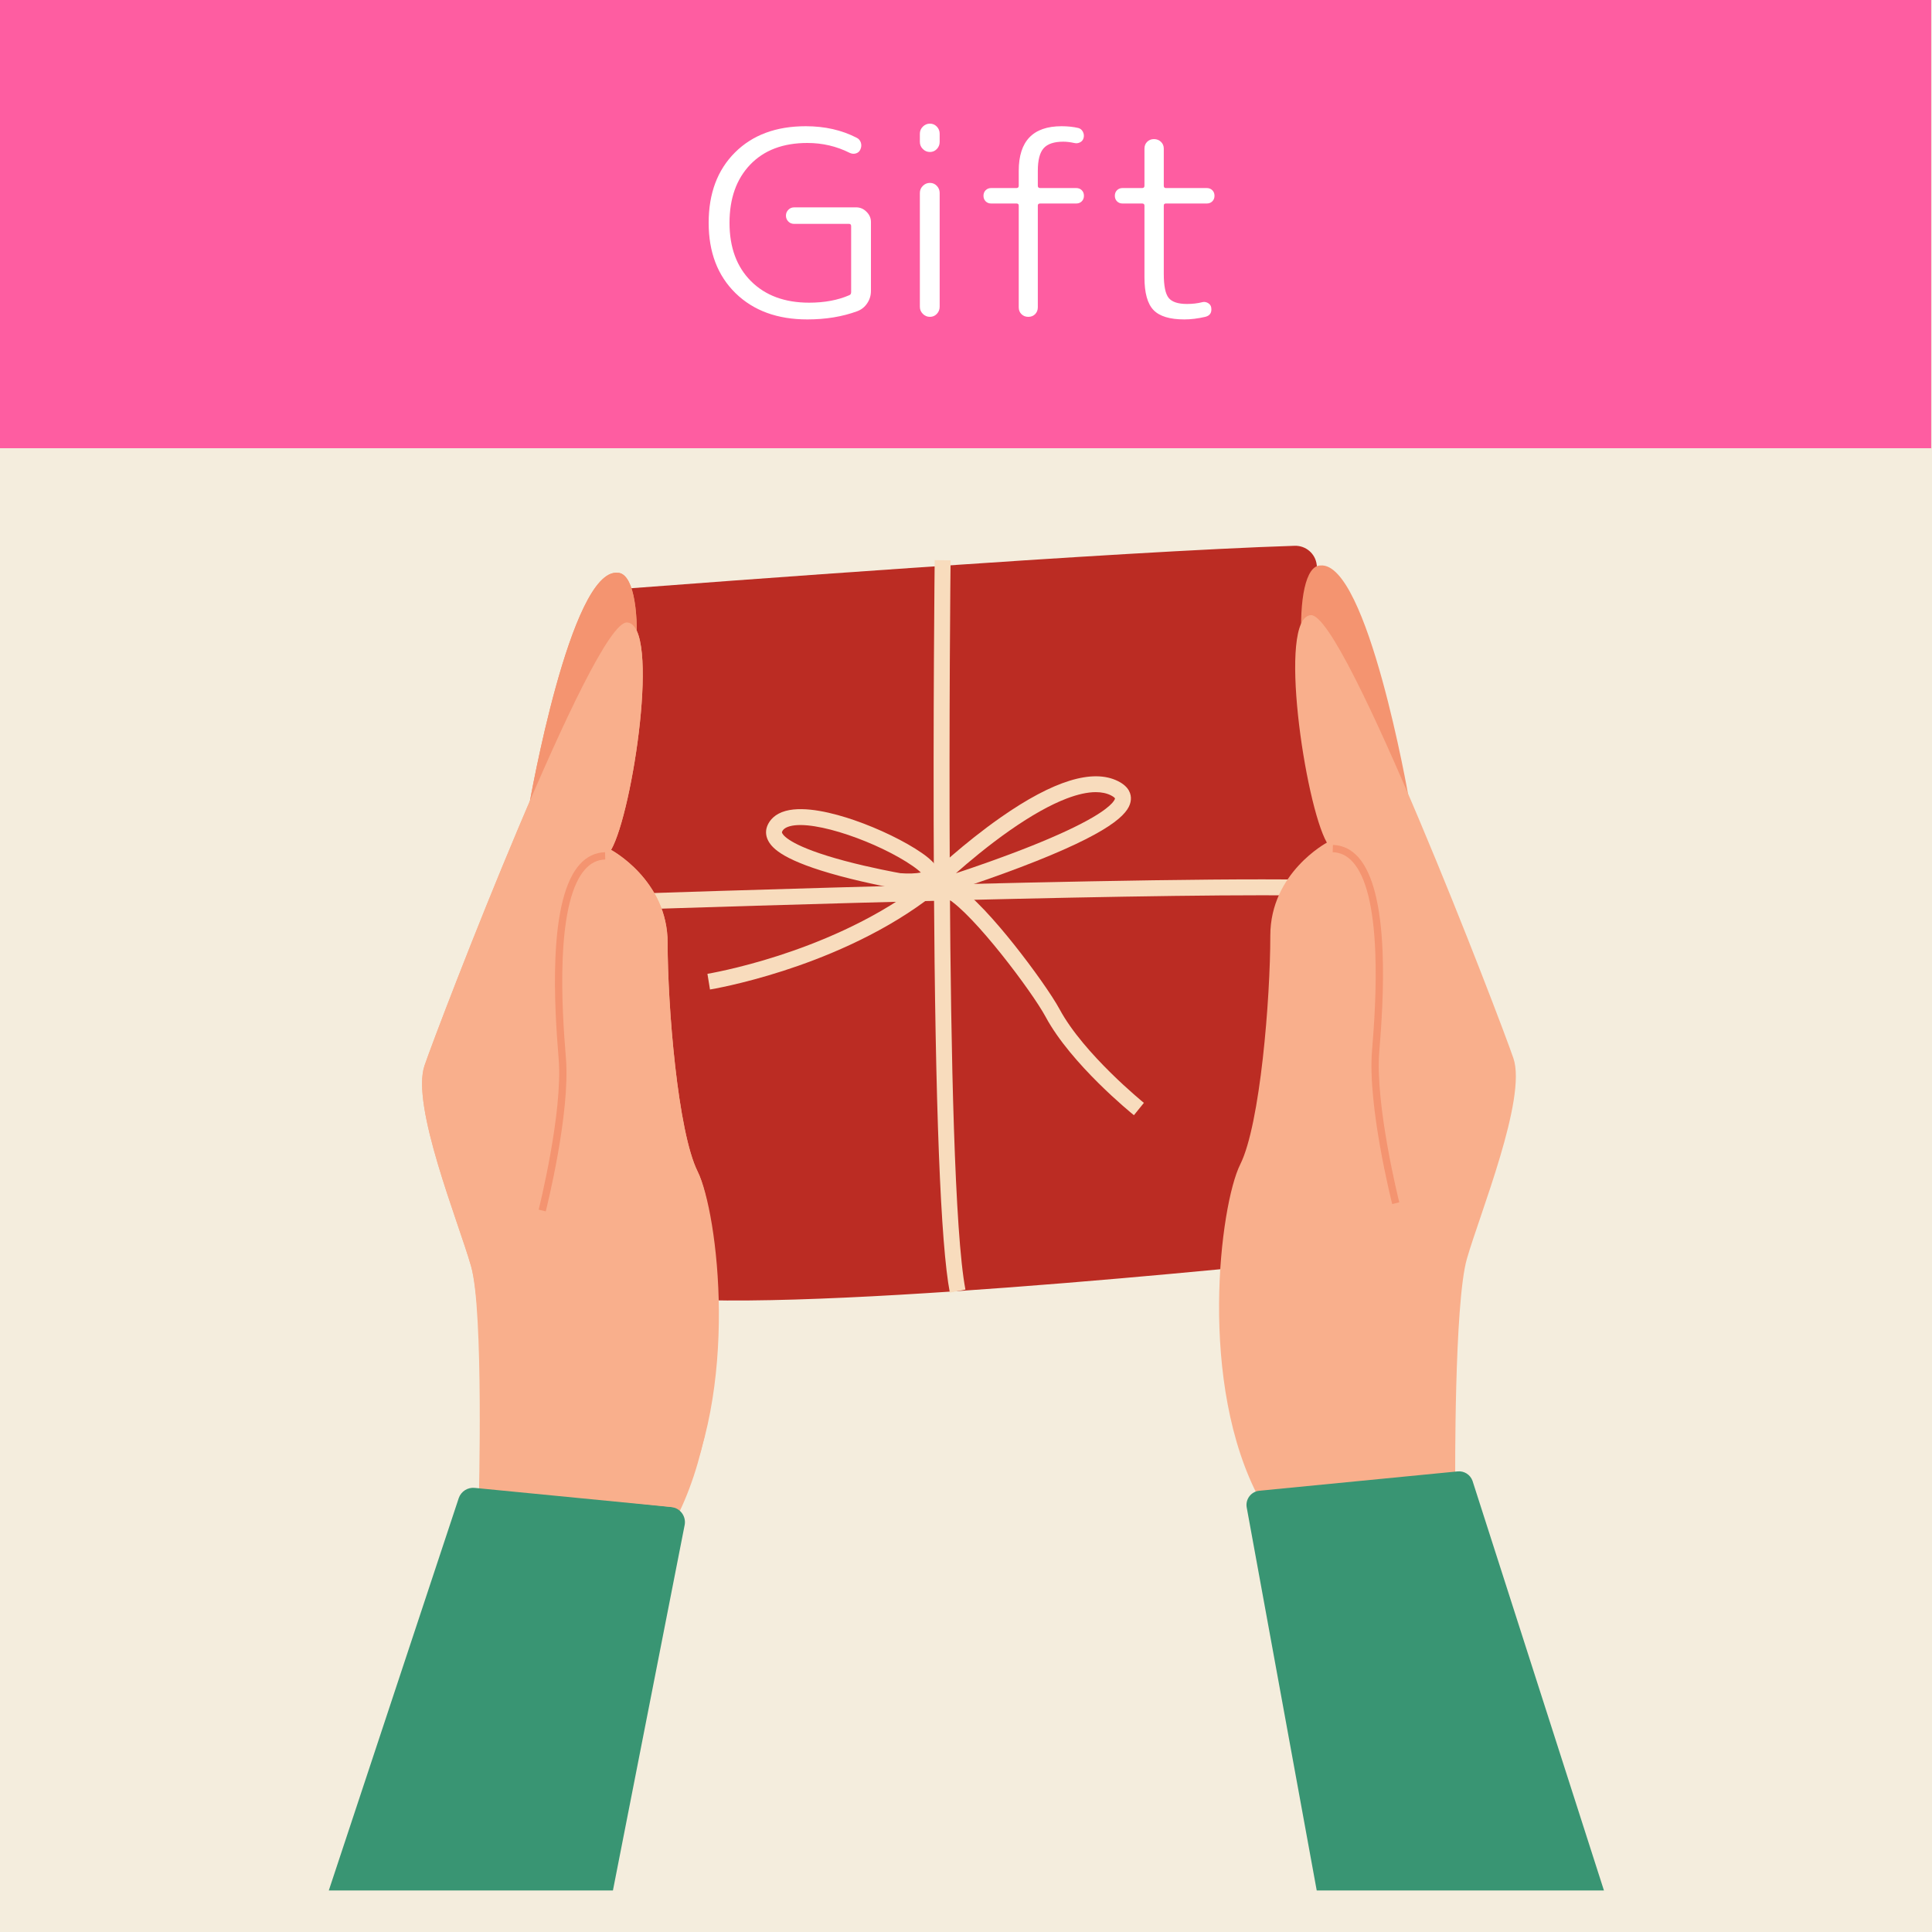
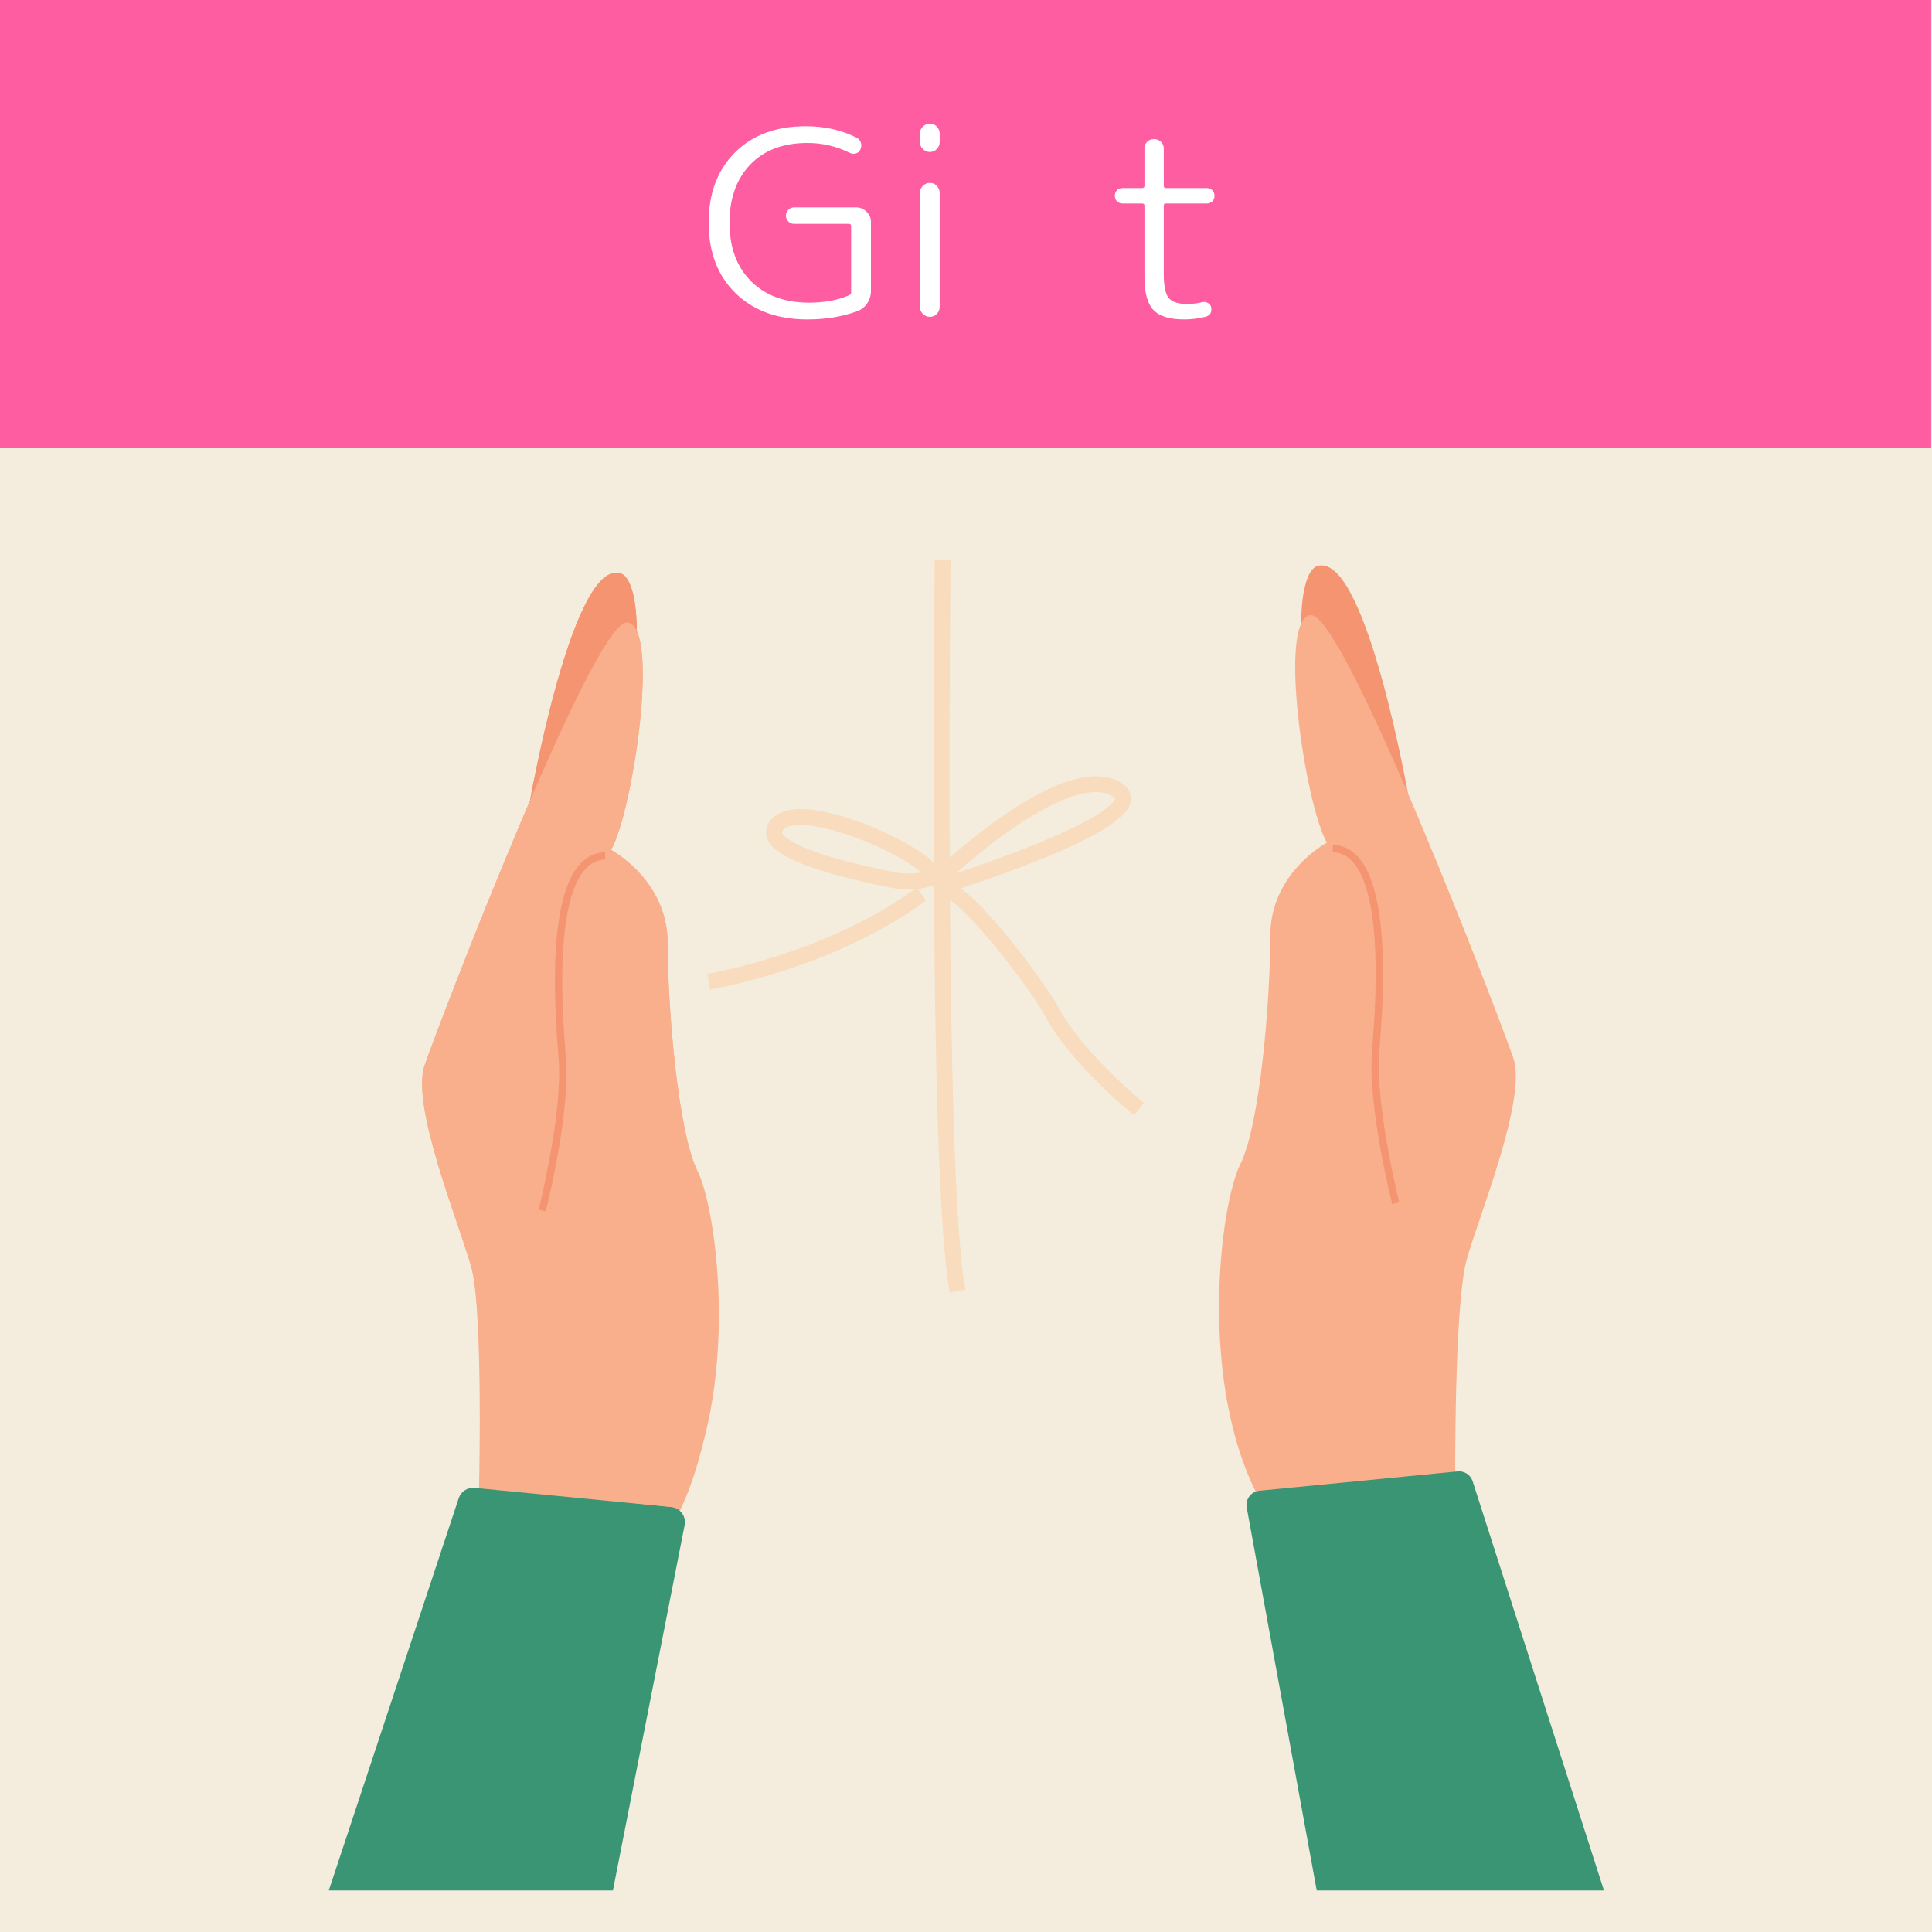
<svg xmlns="http://www.w3.org/2000/svg" version="1.0" preserveAspectRatio="xMidYMid meet" height="500" viewBox="0 0 375 375" zoomAndPan="magnify" width="500">
  <defs>
    <g />
    <clipPath id="cdf17e7e65">
      <path clip-rule="nonzero" d="M 114 105.52 L 267 105.52 L 267 253 L 114 253 Z M 114 105.52" />
    </clipPath>
    <clipPath id="e4d1cd09bd">
      <path clip-rule="nonzero" d="M 63.82 288.637 L 133 288.637 L 133 366.938 L 63.82 366.938 Z M 63.82 288.637" />
    </clipPath>
    <clipPath id="40186cd0bc">
      <path clip-rule="nonzero" d="M 241.668 285.539 L 311.32 285.539 L 311.32 366.938 L 241.668 366.938 Z M 241.668 285.539" />
    </clipPath>
  </defs>
  <rect fill-opacity="1" height="450" y="-37.5" fill="#ffffff" width="450" x="-37.5" />
-   <rect fill-opacity="1" height="450" y="-37.5" fill="#ffffff" width="450" x="-37.5" />
  <rect fill-opacity="1" height="450" y="-37.5" fill="#f4eddd" width="450" x="-37.5" />
  <g clip-path="url(#cdf17e7e65)">
-     <path fill-rule="nonzero" fill-opacity="1" d="M 119.211 114.422 C 136.051 113.137 217.34 107.008 251.297 105.938 C 253.461 105.871 255.312 107.457 255.57 109.602 C 257.906 128.895 268.234 216.613 265.898 240.09 C 265.707 242.047 264.152 243.594 262.199 243.801 C 243.715 245.777 150 255.461 124.875 251.48 C 122.969 251.18 121.512 249.617 121.355 247.695 C 119.922 229.758 112.84 138.746 115.391 118.047 C 115.633 116.082 117.238 114.574 119.211 114.422" fill="#bb2c23" />
-   </g>
+     </g>
  <path fill-rule="nonzero" fill-opacity="1" d="M 184.363 250.895 C 182.566 241.535 181.527 214.754 181.27 171.301 C 181.082 138.988 181.422 109.02 181.422 108.723 L 184.508 108.762 C 184.496 109.953 183.18 228.371 187.391 250.309 L 184.363 250.895" fill="#f8dcbd" />
-   <path fill-rule="nonzero" fill-opacity="1" d="M 116.438 176.762 L 116.332 173.68 C 121.699 173.496 247.957 169.203 264.328 171.223 L 263.953 174.281 C 260.992 173.918 254.191 173.77 245.066 173.77 C 204.43 173.77 117.508 176.723 116.438 176.762" fill="#f8dcbd" />
  <path fill-rule="nonzero" fill-opacity="1" d="M 137.809 192.062 L 137.312 189.02 C 137.371 189.008 143.207 188.043 151.105 185.496 C 158.363 183.156 168.906 178.969 177.922 172.297 L 179.758 174.773 C 170.391 181.711 159.492 186.039 151.996 188.449 C 143.887 191.059 138.055 192.02 137.809 192.062" fill="#f8dcbd" />
  <path fill-rule="nonzero" fill-opacity="1" d="M 220.094 216.461 C 219.598 216.062 207.906 206.574 202.949 197.355 C 200.363 192.543 189.004 177.402 183.816 174.352 L 185.383 171.695 C 188.773 173.691 193.5 179.156 196.875 183.395 C 200.57 188.043 204.27 193.297 205.668 195.895 C 210.332 204.57 221.914 213.969 222.027 214.066 L 220.094 216.461" fill="#f8dcbd" />
  <path fill-rule="nonzero" fill-opacity="1" d="M 174.746 169.484 C 176.227 169.605 177.844 169.547 178.734 169.359 C 178.453 169.074 177.977 168.66 177.168 168.098 C 170.672 163.594 158.133 159.051 153.305 160.371 C 152.145 160.688 151.895 161.23 151.812 161.41 C 151.773 161.496 151.742 161.562 151.844 161.754 C 152.145 162.324 153.898 164.391 163.871 167.07 C 169.109 168.473 174.133 169.375 174.746 169.484 Z M 176.398 172.625 C 175.312 172.625 174.457 172.555 174.414 172.547 L 174.285 172.531 C 174.062 172.492 168.773 171.574 163.07 170.047 C 152.27 167.145 149.934 164.746 149.113 163.191 C 148.586 162.188 148.547 161.125 149.008 160.125 C 149.434 159.195 150.387 157.973 152.492 157.398 C 156.219 156.379 161.805 157.816 165.832 159.203 C 170.633 160.859 175.652 163.293 178.93 165.566 C 180.75 166.828 182.746 168.523 182.039 170.477 C 181.414 172.207 179.113 172.516 177.438 172.602 C 177.078 172.621 176.727 172.625 176.398 172.625" fill="#f8dcbd" />
  <path fill-rule="nonzero" fill-opacity="1" d="M 212.688 153.754 C 211.094 153.754 209.203 154.168 207.039 154.992 C 203.867 156.203 200.164 158.281 196.031 161.164 C 191.773 164.141 187.945 167.367 185.547 169.492 C 188.75 168.438 194.594 166.441 200.355 164.133 C 205.312 162.145 209.234 160.316 212.004 158.703 C 216.387 156.148 216.426 154.98 216.422 154.969 C 216.422 154.969 216.312 154.719 215.625 154.375 C 214.797 153.961 213.816 153.754 212.688 153.754 Z M 183.305 173.449 L 179.383 171.016 L 180.812 169.641 C 181.059 169.402 186.957 163.746 194.266 158.637 C 204.441 151.527 212.094 149.164 217.004 151.617 C 219.215 152.723 219.582 154.188 219.5 155.223 C 219.32 157.438 217.07 160.793 201.125 167.145 C 192.621 170.535 184.066 173.211 183.98 173.238 L 183.305 173.449" fill="#f8dcbd" />
  <path fill-rule="nonzero" fill-opacity="1" d="M 102.766 156.031 C 102.766 156.031 110.73 110.379 119.848 111.176 C 125.691 111.176 124.629 138.07 117.371 150.812 C 110.109 163.555 102.766 156.031 102.766 156.031" fill="#f49470" />
  <path fill-rule="nonzero" fill-opacity="1" d="M 92.93 291.531 C 92.93 291.531 93.91 254.422 91.43 245.75 C 88.953 237.078 79.746 214.605 82.402 206.82 C 85.059 199.035 115.156 120.465 121.707 120.82 C 128.258 121.172 122.859 157.535 118.609 164.969 C 118.609 164.969 129.586 170.809 129.586 183.02 C 129.586 195.23 131.535 219.648 135.43 227.434 C 139.324 235.223 143.004 273.031 130.777 295.598 L 92.93 291.531" fill="#f9af8c" />
  <g clip-path="url(#e4d1cd09bd)">
    <path fill-rule="nonzero" fill-opacity="1" d="M 132.91 295.91 L 118.969 366.938 L 63.82 366.938 L 89.059 290.73 C 89.52 289.465 90.781 288.664 92.125 288.797 L 130.281 292.516 C 131.969 292.68 133.172 294.234 132.91 295.91" fill="#399573" />
  </g>
  <path fill-rule="nonzero" fill-opacity="1" d="M 102.766 156.031 C 102.766 156.031 110.73 110.379 119.848 111.176 C 125.691 111.176 124.629 138.07 117.371 150.812 C 110.109 163.555 102.766 156.031 102.766 156.031" fill="#f49470" />
-   <path fill-rule="nonzero" fill-opacity="1" d="M 93.695 288.574 C 93.695 288.574 93.91 254.422 91.43 245.75 C 88.953 237.078 79.746 214.605 82.402 206.82 C 85.059 199.035 115.156 120.465 121.707 120.82 C 128.258 121.172 122.859 157.535 118.609 164.969 C 118.609 164.969 129.586 170.809 129.586 183.02 C 129.586 195.23 131.535 219.648 135.43 227.434 C 139.324 235.223 143.773 270.074 131.547 292.641 L 93.695 288.574" fill="#f9af8c" />
+   <path fill-rule="nonzero" fill-opacity="1" d="M 93.695 288.574 C 93.695 288.574 93.91 254.422 91.43 245.75 C 88.953 237.078 79.746 214.605 82.402 206.82 C 85.059 199.035 115.156 120.465 121.707 120.82 C 128.258 121.172 122.859 157.535 118.609 164.969 C 118.609 164.969 129.586 170.809 129.586 183.02 C 129.586 195.23 131.535 219.648 135.43 227.434 C 139.324 235.223 143.773 270.074 131.547 292.641 " fill="#f9af8c" />
  <path fill-rule="nonzero" fill-opacity="1" d="M 105.93 235.129 L 104.555 234.785 C 104.605 234.594 109.297 215.84 108.43 205.461 C 108.023 200.535 107.508 193.164 107.801 186.047 C 108.168 177.027 109.75 170.891 112.496 167.809 C 113.859 166.281 115.523 165.473 117.438 165.41 L 117.48 166.828 C 115.949 166.875 114.668 167.504 113.555 168.75 C 111.031 171.582 109.57 177.422 109.215 186.105 C 108.926 193.141 109.438 200.453 109.844 205.348 C 110.727 215.957 106.125 234.352 105.93 235.129" fill="#f49470" />
  <path fill-rule="nonzero" fill-opacity="1" d="M 273.391 154.617 C 273.391 154.617 265.422 108.965 256.305 109.758 C 250.461 109.758 251.523 136.656 258.785 149.398 C 266.043 162.137 273.391 154.617 273.391 154.617" fill="#f49470" />
  <path fill-rule="nonzero" fill-opacity="1" d="M 282.457 287.156 C 282.457 287.156 282.242 253.004 284.723 244.336 C 287.203 235.664 296.406 213.188 293.75 205.402 C 291.098 197.617 260.996 119.051 254.445 119.402 C 247.895 119.758 253.297 156.121 257.543 163.555 C 257.543 163.555 246.566 169.395 246.566 181.605 C 246.566 193.812 244.621 218.234 240.723 226.02 C 236.828 233.805 232.383 268.656 244.609 291.227 L 282.457 287.156" fill="#f9af8c" />
  <path fill-rule="nonzero" fill-opacity="1" d="M 270.227 233.711 C 270.031 232.934 265.426 214.543 266.312 203.93 C 266.719 199.043 267.227 191.727 266.938 184.691 C 266.582 176.004 265.121 170.164 262.598 167.336 C 261.488 166.09 260.203 165.461 258.672 165.41 L 258.719 163.996 C 260.629 164.059 262.293 164.863 263.656 166.395 C 266.402 169.473 267.984 175.609 268.355 184.633 C 268.645 191.746 268.133 199.121 267.723 204.047 C 266.855 214.426 271.551 233.18 271.598 233.367 L 270.227 233.711" fill="#f49470" />
  <g clip-path="url(#40186cd0bc)">
    <path fill-rule="nonzero" fill-opacity="1" d="M 311.324 366.938 L 255.574 366.938 L 241.977 292.539 C 241.727 290.965 242.859 289.504 244.445 289.352 L 282.93 285.598 C 284.191 285.473 285.375 286.223 285.809 287.414 L 311.324 366.938" fill="#399573" />
  </g>
  <path fill-rule="nonzero" fill-opacity="1" d="M 0 0 L 374.84 0 L 374.84 87 L 0 87 Z M 0 0" fill="#fe5da1" />
  <g fill-opacity="1" fill="#ffffff">
    <g transform="translate(135.551, 61.5)">
      <g>
        <path d="M 21.156 0.5 C 15.352 0.5 10.707 -1.195 7.219 -4.594 C 3.738 -8 2 -12.551 2 -18.25 C 2 -23.945 3.695 -28.492 7.094 -31.891 C 10.5 -35.297 15.082 -37 20.844 -37 C 24.551 -37 27.852 -36.25 30.75 -34.75 C 31.145 -34.551 31.41 -34.234 31.547 -33.797 C 31.68 -33.367 31.648 -32.938 31.453 -32.5 C 31.285 -32.102 30.992 -31.844 30.578 -31.719 C 30.16 -31.602 29.75 -31.645 29.344 -31.844 C 26.812 -33.113 24.082 -33.75 21.156 -33.75 C 16.445 -33.75 12.75 -32.348 10.062 -29.547 C 7.383 -26.742 6.047 -22.977 6.047 -18.25 C 6.047 -13.477 7.438 -9.703 10.219 -6.922 C 13.008 -4.141 16.77 -2.75 21.5 -2.75 C 24.469 -2.75 27.066 -3.234 29.297 -4.203 C 29.535 -4.297 29.656 -4.492 29.656 -4.797 L 29.656 -17.594 C 29.656 -17.895 29.52 -18.047 29.25 -18.047 L 18.594 -18.047 C 18.133 -18.047 17.754 -18.203 17.453 -18.516 C 17.148 -18.836 17 -19.211 17 -19.641 C 17 -20.078 17.148 -20.453 17.453 -20.766 C 17.754 -21.086 18.133 -21.25 18.594 -21.25 L 30.656 -21.25 C 31.414 -21.25 32.078 -20.961 32.641 -20.391 C 33.211 -19.828 33.5 -19.164 33.5 -18.406 L 33.5 -5.047 C 33.5 -4.148 33.254 -3.344 32.766 -2.625 C 32.285 -1.906 31.645 -1.395 30.844 -1.094 C 27.945 -0.031 24.719 0.5 21.156 0.5 Z M 21.156 0.5" />
      </g>
    </g>
  </g>
  <g fill-opacity="1" fill="#ffffff">
    <g transform="translate(172.795, 61.5)">
      <g>
        <path d="M 9.594 -35.547 L 9.594 -33.953 C 9.594 -33.422 9.41 -32.961 9.047 -32.578 C 8.68 -32.191 8.234 -32 7.703 -32 C 7.172 -32 6.711 -32.191 6.328 -32.578 C 5.941 -32.961 5.75 -33.422 5.75 -33.953 L 5.75 -35.547 C 5.75 -36.078 5.941 -36.535 6.328 -36.922 C 6.711 -37.305 7.172 -37.5 7.703 -37.5 C 8.234 -37.5 8.68 -37.305 9.047 -36.922 C 9.41 -36.535 9.594 -36.078 9.594 -35.547 Z M 9.594 -24.047 L 9.594 -1.953 C 9.594 -1.422 9.41 -0.961 9.047 -0.578 C 8.68 -0.191 8.234 0 7.703 0 C 7.172 0 6.711 -0.191 6.328 -0.578 C 5.941 -0.961 5.75 -1.422 5.75 -1.953 L 5.75 -24.047 C 5.75 -24.578 5.941 -25.035 6.328 -25.422 C 6.711 -25.805 7.172 -26 7.703 -26 C 8.234 -26 8.68 -25.805 9.047 -25.422 C 9.41 -25.035 9.594 -24.578 9.594 -24.047 Z M 9.594 -24.047" />
      </g>
    </g>
  </g>
  <g fill-opacity="1" fill="#ffffff">
    <g transform="translate(188.143, 61.5)">
      <g>
-         <path d="M 9.594 -1.844 L 9.594 -21.594 C 9.594 -21.863 9.445 -22 9.156 -22 L 4.25 -22 C 3.812 -22 3.453 -22.141 3.172 -22.422 C 2.891 -22.703 2.75 -23.062 2.75 -23.5 C 2.75 -23.938 2.891 -24.297 3.172 -24.578 C 3.453 -24.859 3.812 -25 4.25 -25 L 9.156 -25 C 9.445 -25 9.594 -25.148 9.594 -25.453 L 9.594 -28.344 C 9.594 -34.113 12.363 -37 17.906 -37 C 19.102 -37 20.188 -36.883 21.156 -36.656 C 21.551 -36.551 21.848 -36.305 22.047 -35.922 C 22.242 -35.535 22.289 -35.145 22.188 -34.75 C 22.094 -34.352 21.863 -34.062 21.5 -33.875 C 21.133 -33.688 20.75 -33.645 20.344 -33.75 C 19.582 -33.914 18.883 -34 18.25 -34 C 16.445 -34 15.172 -33.57 14.422 -32.719 C 13.672 -31.875 13.297 -30.414 13.297 -28.344 L 13.297 -25.453 C 13.297 -25.148 13.445 -25 13.75 -25 L 20.75 -25 C 21.188 -25 21.547 -24.859 21.828 -24.578 C 22.109 -24.297 22.25 -23.938 22.25 -23.5 C 22.25 -23.062 22.109 -22.703 21.828 -22.422 C 21.547 -22.141 21.188 -22 20.75 -22 L 13.75 -22 C 13.445 -22 13.297 -21.863 13.297 -21.594 L 13.297 -1.844 C 13.297 -1.312 13.117 -0.867 12.766 -0.516 C 12.422 -0.172 11.984 0 11.453 0 C 10.922 0 10.477 -0.172 10.125 -0.516 C 9.77 -0.867 9.594 -1.312 9.594 -1.844 Z M 9.594 -1.844" />
-       </g>
+         </g>
    </g>
  </g>
  <g fill-opacity="1" fill="#ffffff">
    <g transform="translate(213.889, 61.5)">
      <g>
        <path d="M 8.25 -7.656 L 8.25 -21.594 C 8.25 -21.863 8.098 -22 7.797 -22 L 4 -22 C 3.562 -22 3.203 -22.141 2.922 -22.422 C 2.641 -22.703 2.5 -23.062 2.5 -23.5 C 2.5 -23.938 2.641 -24.297 2.922 -24.578 C 3.203 -24.859 3.562 -25 4 -25 L 7.797 -25 C 8.098 -25 8.25 -25.148 8.25 -25.453 L 8.25 -32.656 C 8.25 -33.188 8.422 -33.625 8.766 -33.969 C 9.117 -34.32 9.562 -34.5 10.094 -34.5 C 10.633 -34.5 11.086 -34.32 11.453 -33.969 C 11.816 -33.625 12 -33.188 12 -32.656 L 12 -25.453 C 12 -25.148 12.133 -25 12.406 -25 L 20.344 -25 C 20.781 -25 21.141 -24.859 21.422 -24.578 C 21.703 -24.297 21.844 -23.938 21.844 -23.5 C 21.844 -23.062 21.703 -22.703 21.422 -22.422 C 21.141 -22.141 20.781 -22 20.344 -22 L 12.406 -22 C 12.133 -22 12 -21.863 12 -21.594 L 12 -8.344 C 12 -6.008 12.316 -4.453 12.953 -3.672 C 13.586 -2.891 14.77 -2.5 16.5 -2.5 C 17.562 -2.5 18.547 -2.613 19.453 -2.844 C 19.816 -2.945 20.18 -2.898 20.547 -2.703 C 20.91 -2.504 21.129 -2.219 21.203 -1.844 C 21.367 -0.844 20.984 -0.227 20.047 0 C 18.617 0.332 17.27 0.5 16 0.5 C 13.164 0.5 11.164 -0.109 10 -1.328 C 8.832 -2.547 8.25 -4.656 8.25 -7.656 Z M 8.25 -7.656" />
      </g>
    </g>
  </g>
</svg>